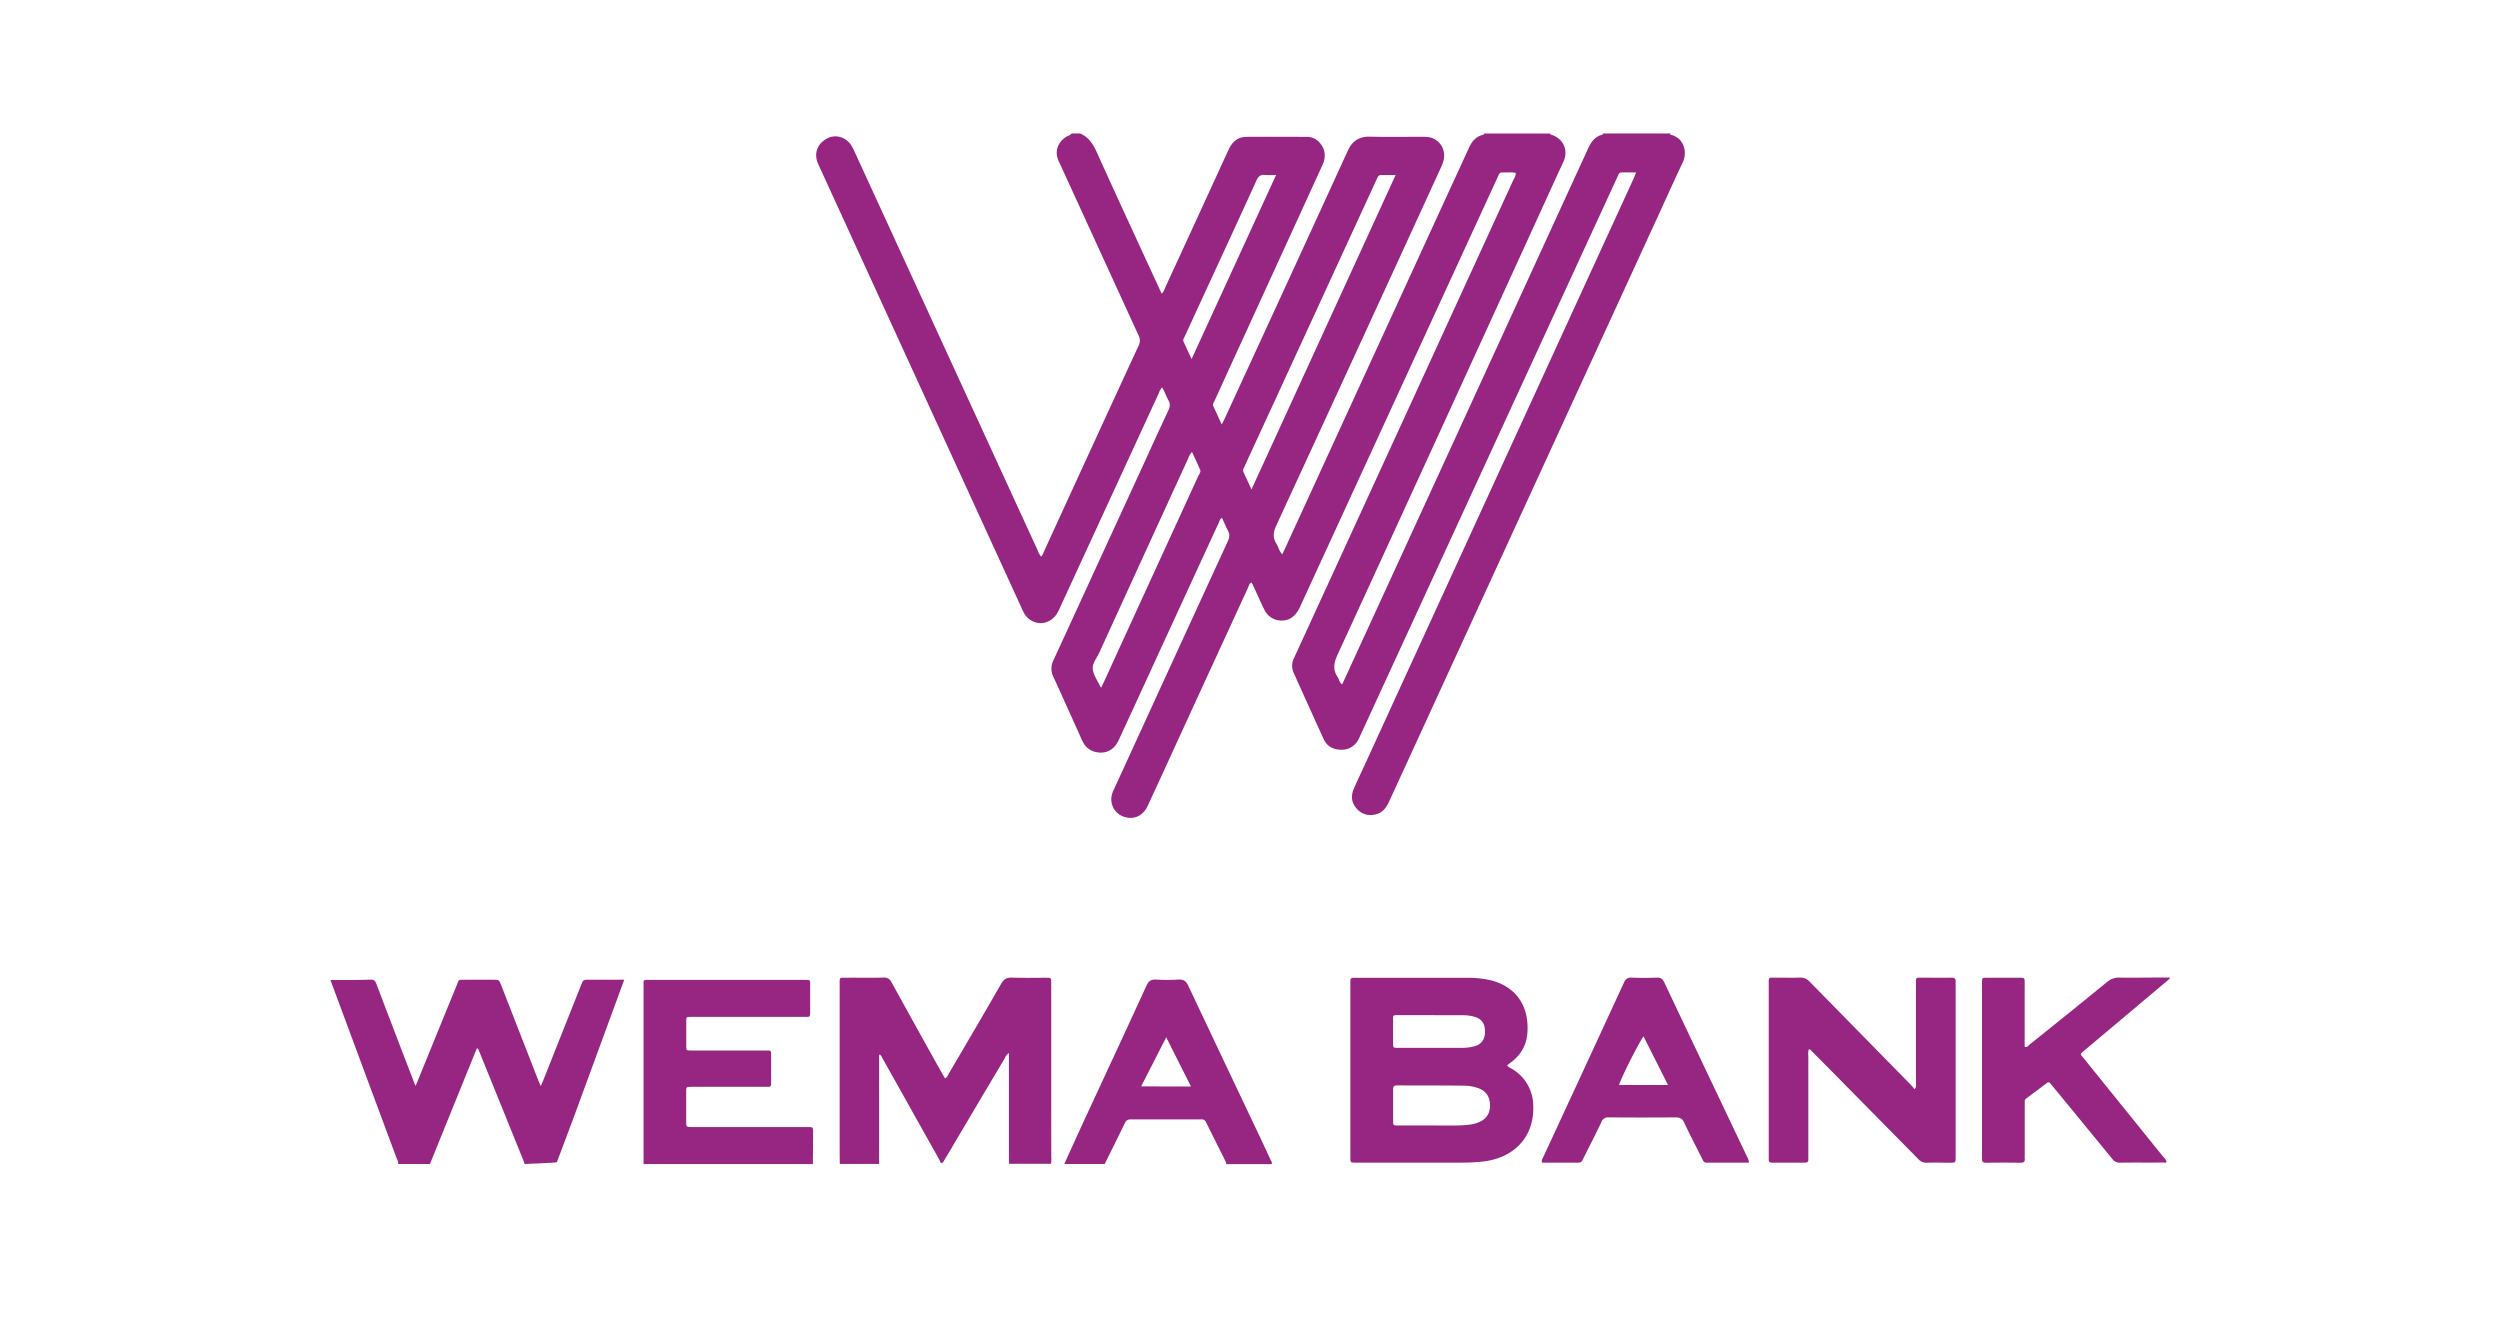
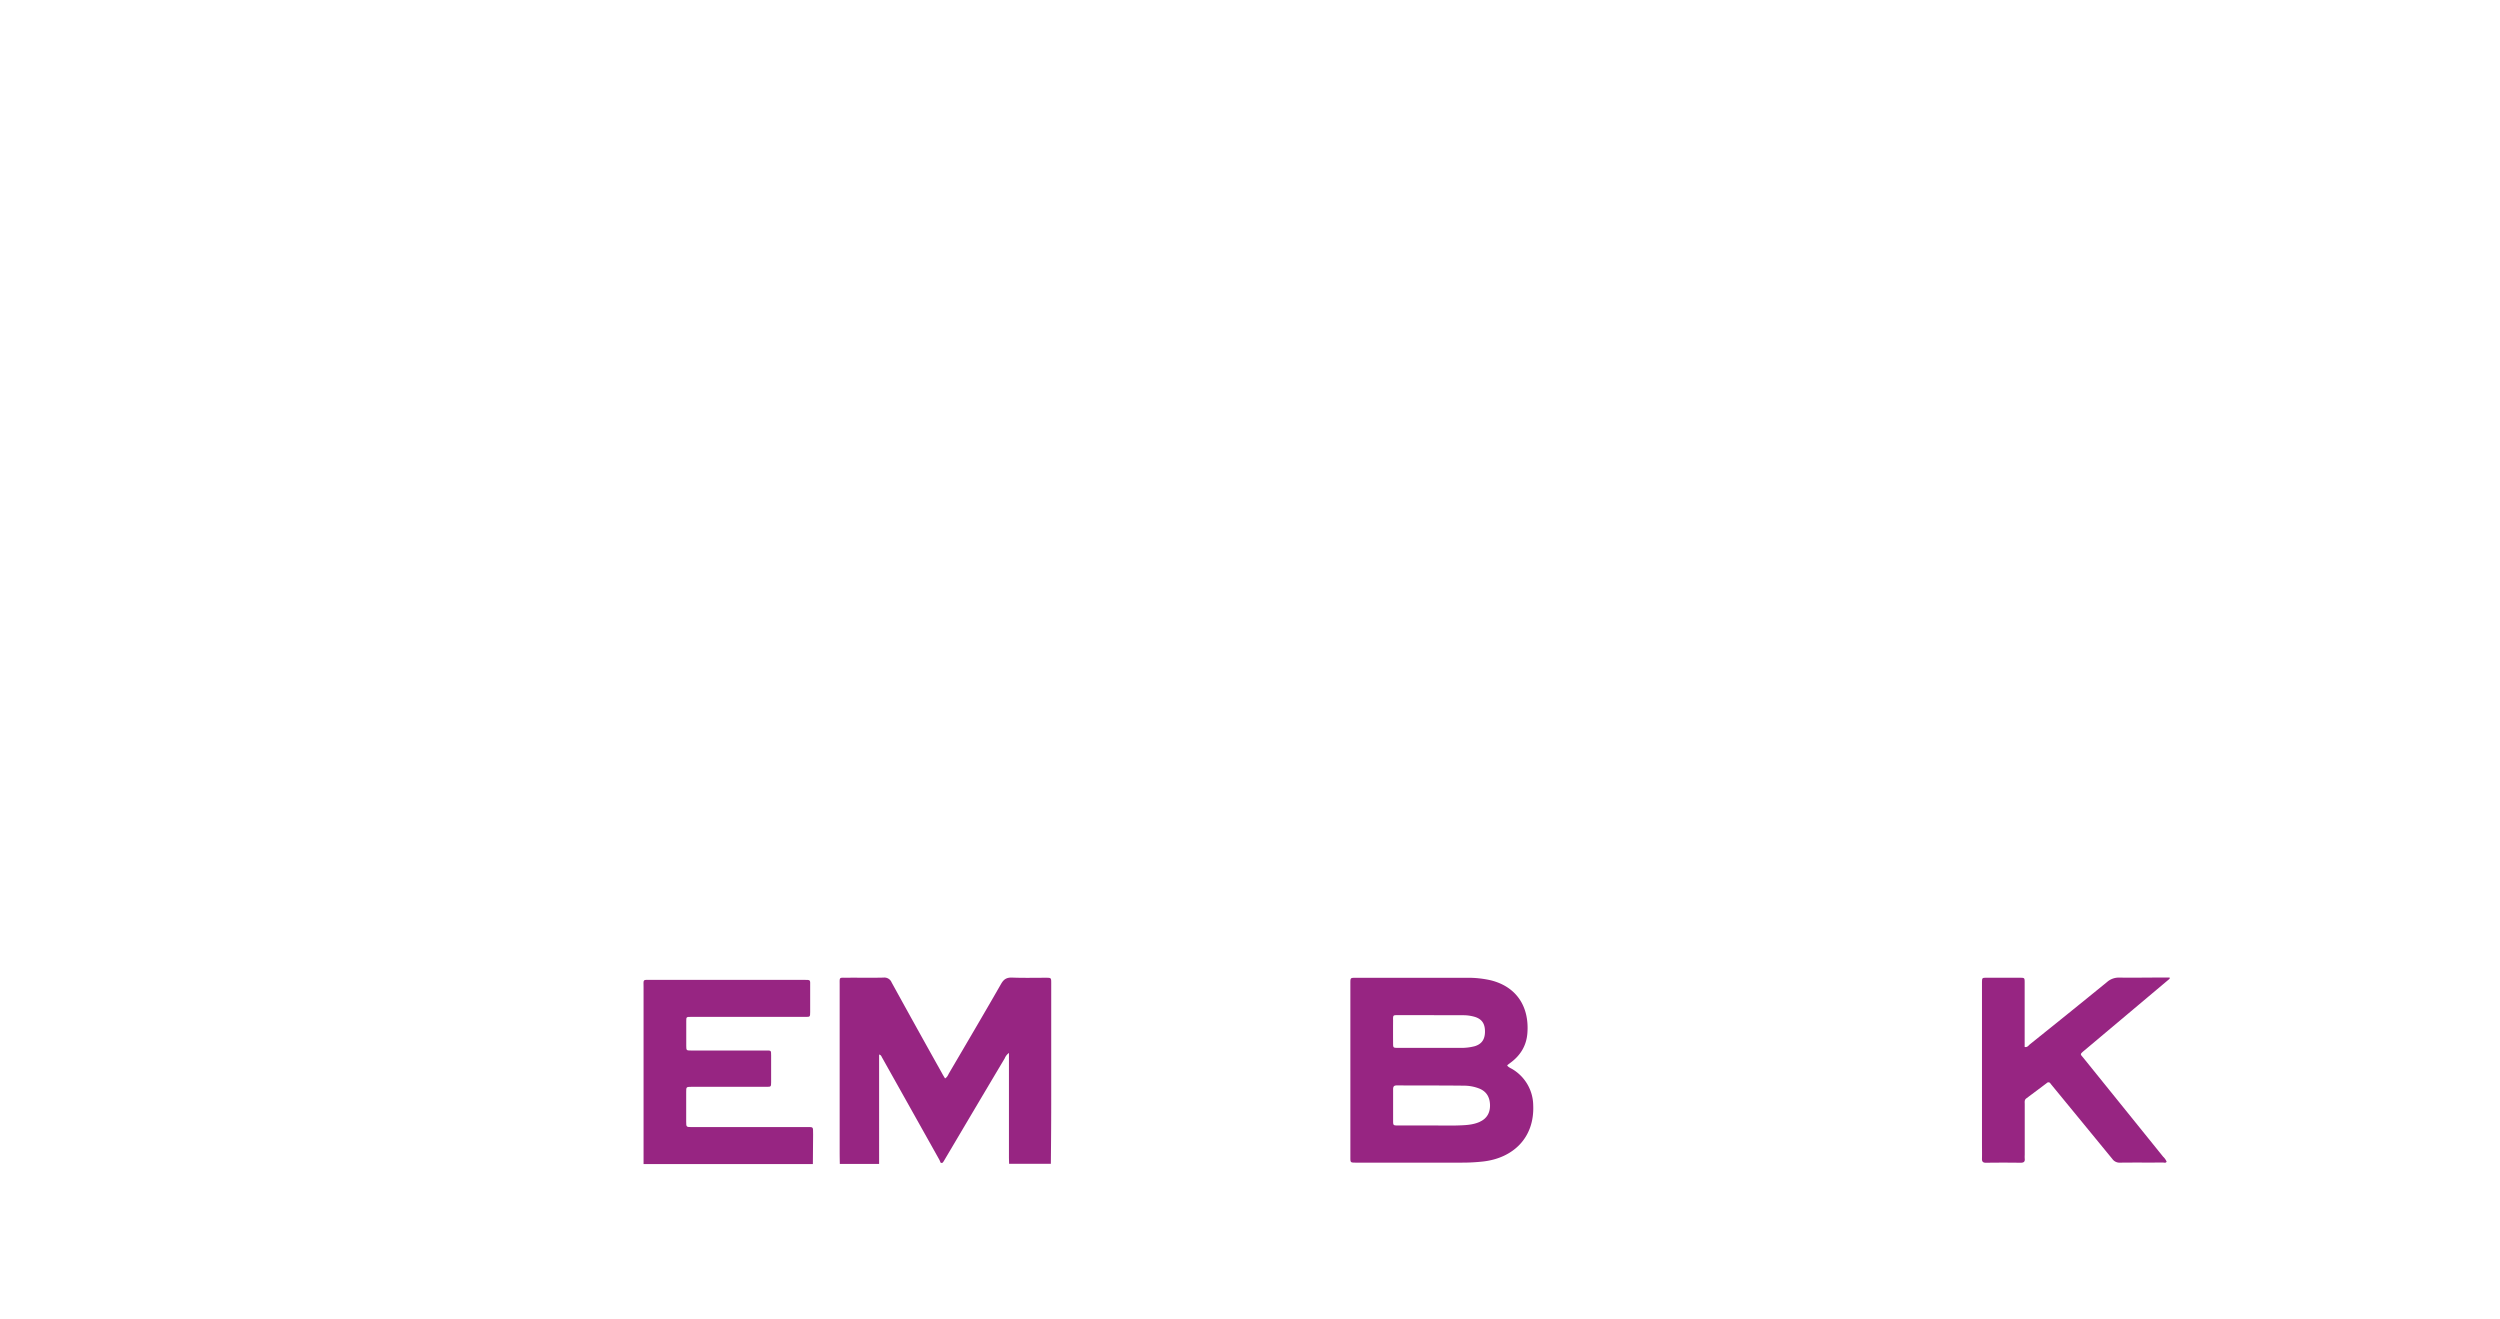
<svg xmlns="http://www.w3.org/2000/svg" id="Layer_4" data-name="Layer 4" viewBox="0 0 2040.94 1077.17">
  <defs>
    <style>.cls-1{fill:#972582;}</style>
  </defs>
  <title>wema</title>
-   <path class="cls-1" d="M1109.08,603.44c.64-1.18,1.16-2.41,1.72-3.62L1316,154c1.68-3.64,3.38-7.26,5-10.91.58-1.25,1.16-2.35,2.84-2.34h11.87c-1,2.29-1.53,4-2.32,5.62Q1223.65,385.54,1114,624.72c-2.92,6.35-5.93,12.69-8.74,19.1-2.47,5.65-2.11,11.15,2,15.94a14.89,14.89,0,0,0,15.27,5.2c6.11-1.24,9.17-5.47,11.55-10.7Q1243.51,416,1352.92,177.82c7-15.16,13.75-30.36,20.93-45.45,3.94-8.37.75-20.15-10.25-22.42v-1h-55.09a1.11,1.11,0,0,1-.09.94c-6,1.32-9.17,5.55-11.62,10.7l-24.45,53.21q-86.89,189.63-174,379.19c-.82,1.82-1.69,3.61-2.69,5.71-2.29-1.52-2.32-4.06-3.56-5.85-4.24-6.11-3.2-11.74-.13-18.42q89.64-195,178.73-390.18c1.87-4.09,3.79-8.17,5.64-12.22,4.37-9.72-.29-19.43-10.6-22.23h0a2,2,0,0,0-.34-.81h-54a1.25,1.25,0,0,1-.12.93c-6,1.21-9.49,5.15-11.9,10.42q-14,30.48-28,60.93L1048.69,448.6c-.57,1.2-1.15,2.39-1.91,3.95-2.48-2.62-3.06-6-4.74-8.66-3.14-5-2.64-9.42-.15-14.82q67.42-146,134.43-292.24c1.91-4.15,3.35-8.29,2.3-13a14.86,14.86,0,0,0-12.58-11.9,37.39,37.39,0,0,0-5.5-.26c-14,0-28,.26-42-.11-9.08-.25-14.68,3.63-18.33,11.7q-36.92,80.73-74.11,161.37L999.74,341.9c-.61,1.36-1.34,2.66-2.35,4.66-2.44-5.34-4.58-10.14-6.86-14.95-.84-1.85.46-3.21,1.12-4.58q10.86-23.92,21.83-47.79,33.12-72.31,66.22-144.65c3.06-6.63,2.15-13.22-2.4-18.14a13.52,13.52,0,0,0-10.13-4.73c-16.53,0-33.06-.14-49.58,0-7.11,0-11.71,4.2-14.58,10.45l-16.5,35.91q-17.82,38.86-35.7,77.65c-.59,1.32-.85,2.9-2.52,3.87l-12.36-26.78c-13.43-29.24-27-58.45-40.19-87.78-3.06-6.89-6.66-12.94-13.89-16.06h-7c-1.27,1.65-3.39,1.93-5,3.06-5.18,3.73-7.78,8.6-7,15a23.1,23.1,0,0,0,2.4,6.53q32.09,70.07,64.16,140.07a9,9,0,0,1,.17,8.44q-39,84.47-77.69,169a8.05,8.05,0,0,1-2,3.35,19.81,19.81,0,0,1-2.93-5.5q-74.65-162.51-149.3-325.06a36.57,36.57,0,0,0-2.75-5.31c-4.58-6.85-12.89-9.17-19.72-5.5-7.94,4.21-10.91,12.22-7.47,20.32.6,1.39,1.25,2.73,1.86,4.1l164.2,358.39a48.16,48.16,0,0,0,2.18,4.59c6.22,10.69,20.17,11,26.81.62a52.08,52.08,0,0,0,3.13-6.25l80-173.6a17,17,0,0,1,2.69-5c2.33,3.34,3.37,7.25,5.36,10.69,1.62,2.78,1.23,5.18-.08,8-6.93,14.81-13.75,29.69-20.5,44.53Q896.66,459.28,860,539.06a15.07,15.07,0,0,0-.07,13.49c1.29,2.72,2.53,5.46,3.77,8.19,6.52,14.44,13.08,28.86,19.52,43.33,2.17,4.85,5.44,8.35,10.7,9.7,8.44,2.15,15.44-1.18,19.26-9.37,7.94-17.09,15.78-34.22,23.66-51.34q29-63.19,58.15-126.34c.62-1.36.84-3.06,2.65-3.94,1.64,3.56,3,7,4.74,10.19s1.44,5.7,0,8.86q-46.07,100.17-92,200.46c-.76,1.66-1.6,3.31-2.2,5A15,15,0,0,0,917,666.6a15.63,15.63,0,0,0,2,.59c7.41,1.91,14.33-1.53,17.88-9.17q12.23-26.35,24.23-52.73,28.83-62.73,57.71-125.44c.7-1.53.92-3.5,3-4.4l3.45,7.41c2.3,5,4.46,10.08,7,15a15.26,15.26,0,0,0,13.65,8.74c6.27.23,10.69-3.05,13.9-8.26a50.24,50.24,0,0,0,2.43-4.94L1212.35,167q5.33-11.6,10.69-23.18c.7-1.52,1.18-3.19,3.38-3.05,3.63.17,7.3-.32,11,.32.15,2.64-1.37,4.58-2.31,6.61q-71.28,155.55-142.65,311l-35.91,78.21A14,14,0,0,0,1056,549q12.21,27.18,24.53,54.25c2.79,6.11,7.9,8.78,14.5,8.83A15,15,0,0,0,1109.08,603.44Zm-141.77-329q9.56-20.9,19.22-41.78c13.12-28.46,26.3-56.89,39.26-85.43,1.53-3.45,3.42-4.82,7.1-4.4a82.39,82.39,0,0,0,8.89,0l-69,150.33c-2.5-5.43-4.47-9.78-6.5-14.09-.84-1.8.39-3.18,1-4.63Zm11.11,113.78-27.5,60Q926.46,501.54,902,555c-.88,1.94-1.8,3.85-3,6.37a9.58,9.58,0,0,1-.91-1.11c-2.13-4.71-5.5-9.27-6-14.15-.46-4.58,3.31-8.87,5.31-13.24q36.27-79.42,72.66-158.73a13.93,13.93,0,0,1,3.06-5.22c2.29,5,4.58,9.79,6.66,14.6.73,1.78-.55,3.2-1.3,4.66Zm43.26,11.37c-2.44-5.29-4.35-9.53-6.39-13.75-1.07-2.22.2-3.9,1-5.65q11.78-25.71,23.65-51.36,41.61-90.44,83.21-180.89c.49-1.06,1-2.1,1.53-3.18a2.9,2.9,0,0,1,3-1.91h11.69Z" />
-   <path class="cls-1" d="M509.61,799.8l-41.83,114-13.18,35c-.17.48-26.46,1.44-26.46,1.44a11.31,11.31,0,0,0-.46-1.91q-18.27-45.2-36.6-90.36c-.35-.87-.51-1.91-1.65-2.17a7.73,7.73,0,0,0-.51.88L351,950.25h-26c.35-2-.79-3.55-1.4-5.23q-10.38-27.94-20.76-55.77Q288.72,851.06,274.55,813l-.12-.34-4-10.74-.68-1.86c11.06,0,22.15,0,33.21-.28,2.91,0,3.59,1.53,4.4,3.7q11.35,29.89,22.83,59.78c2.88,7.42,5.73,14.85,9,23.29.93-2.1,1.52-3.36,2-4.58q15.78-38.76,31.58-77.42c2.23-5.44,1.05-4.58,7.16-4.69h23c4.42,0,4.43,0,6.11,4.16q15.07,38.63,30.14,77.29c.58,1.53,1.27,3.06,2.26,5.38.88-2,1.53-3.3,2-4.58l30.83-77.59c1.85-4.68,1.86-4.68,6.66-4.68Z" />
-   <path class="cls-1" d="M858.19,895.25V802.69c0-4.43,0-4.46-4.34-4.47-9.17,0-18.33.22-27.5-.13-4.35-.16-6.78,1.15-9,5-14,24.45-28.31,48.72-42.55,73-.87,1.52-1.42,3.27-3.3,4.32-1-1.7-1.86-3.06-2.65-4.58Q748.22,839,727.88,802a6.34,6.34,0,0,0-6.58-3.91c-10,.25-20,0-30,.11-6.42,0-5.82-.76-5.82,5.93V940.7c0,3.16.07,6.34.12,9.5h32.08V860.91c1.62.34,1.85,1.39,2.29,2.2q23.46,41.85,46.9,83.7a18.9,18.9,0,0,1,.95,2.28c1.45.87,2-.14,2.67-1.19l9.95-16.81q19.86-33.6,39.79-67.08a10,10,0,0,1,3.45-4.4v85c0,1.83.1,3.67.14,5.5h34.07a15.39,15.39,0,0,0,.35-5.45Q858.21,920,858.19,895.25Z" />
+   <path class="cls-1" d="M858.19,895.25V802.69c0-4.43,0-4.46-4.34-4.47-9.17,0-18.33.22-27.5-.13-4.35-.16-6.78,1.15-9,5-14,24.45-28.31,48.72-42.55,73-.87,1.52-1.42,3.27-3.3,4.32-1-1.7-1.86-3.06-2.65-4.58Q748.22,839,727.88,802a6.34,6.34,0,0,0-6.58-3.91c-10,.25-20,0-30,.11-6.42,0-5.82-.76-5.82,5.93V940.7c0,3.16.07,6.34.12,9.5h32.08V860.91c1.62.34,1.85,1.39,2.29,2.2q23.46,41.85,46.9,83.7a18.9,18.9,0,0,1,.95,2.28c1.45.87,2-.14,2.67-1.19l9.95-16.81q19.86-33.6,39.79-67.08a10,10,0,0,1,3.45-4.4v85c0,1.83.1,3.67.14,5.5h34.07Q858.21,920,858.19,895.25Z" />
  <path class="cls-1" d="M657.53,920.12H564.94c-4.7,0-4.74,0-4.75-4.47v-24c0-4.34,0-4.36,4.35-4.4H625.6c3.85,0,3.91,0,3.93-3.78V861.92c0-4.69,0-4.28-4.48-4.31-11.67-.08-23.35,0-35,0h-26c-3.72,0-3.78-.09-3.81-3.92v-20c0-3.46.09-3.53,3.66-3.53h93.62c3.8,0,3.85,0,3.88-3.87v-21c0-5.63.67-5.34-5.43-5.34H531.85c-7.47,0-6.46-.83-6.46,6.26V950.31H663.61c0-8,.19-16,.19-24C663.7,919.24,664.44,920.2,657.53,920.12Z" />
  <path class="cls-1" d="M1702,857.26q34.63-29.1,69.26-58.25v-1c-13.75,0-27.36.24-41,.09a14.33,14.33,0,0,0-10,3.5q-31.42,25.62-63.08,50.93c-1.19,1-2.09,2.69-4.3,2.17V802.1c0-3.81-.08-3.87-3.9-3.88h-27c-3.85,0-3.85,0-3.94,3.83V933.76c0,4,.1,8,0,12-.1,2.55.73,3.52,3.39,3.49q14-.21,28,0c2.49,0,3.83-.62,3.51-3.35a26,26,0,0,1,0-3.06V901.3c0-1.53-.39-3.34,1.27-4.58q8.43-6.26,16.81-12.6a1.84,1.84,0,0,1,2.61,0,1.68,1.68,0,0,1,.33.46c.61.79,1.26,1.53,1.9,2.34q24.3,29.58,48.58,59.19a7.21,7.21,0,0,0,6.28,3.06c11.68-.17,23.37,0,35-.11,1,0,2.34.64,3.06-.7a11.91,11.91,0,0,0-2.85-4.06q-32.36-40.12-64.75-80.24C1698.25,860.39,1697.51,861,1702,857.26Z" />
-   <path class="cls-1" d="M1030,931.21q-30-63.19-59.9-126.43c-1.86-4-4-5.34-8.25-5.07a146.08,146.08,0,0,1-18,0c-4-.23-6.11,1.07-7.85,4.88-16.14,35.28-32.55,70.45-48.88,105.68q-9.17,19.93-18.26,40h33c5.54-11.21,11.13-22.38,16.54-33.61,1.18-2.42,2.81-2.84,5.18-2.82h57.09a3.75,3.75,0,0,1,3.92,2.32c5.38,10.92,10.86,21.78,16.29,32.69a4.65,4.65,0,0,1,.14,1.53h37.06c.73-1.53-.37-2.52-.9-3.67C1034.83,941.51,1032.39,936.33,1030,931.21Zm-98.4-44.3,20.49-40.11c7,13.94,13.46,26.82,20.18,40.2Z" />
  <path class="cls-1" d="M1235.32,873.22c-1.62-1.08-3.62-1.68-4.84-3.28.12-.28.15-.44.26-.54.66-.51,1.31-1,2-1.52,8.49-6.11,13.5-14.27,14.2-24.75,1.53-21.68-9.16-37.75-30.08-42.88a83.38,83.38,0,0,0-19.86-2h-90.13c-4.4,0-4.46,0-4.46,4.32V944.75c0,4.35,0,4.35,4.39,4.4h86.12a154.14,154.14,0,0,0,18-.95c24-2.76,42-19.09,40.75-46.12A34.84,34.84,0,0,0,1235.32,873.22Zm-98.07-40.71c0-3.65.09-3.77,3.48-3.77q26.76,0,53.56.07a33,33,0,0,1,9.87,1.39c5.73,1.84,8.23,5.64,8.14,12.23-.09,6.21-2.75,9.93-8.28,11.64a42.41,42.41,0,0,1-12.39,1.37c-7.51.08-15,0-22.53,0h-28c-3.75,0-3.79-.09-3.82-3.94q-.06-9.46,0-19Zm71,83.24c-5.92,2.74-12.32,2.85-18.64,3.06-6.85.18-13.75,0-20.53,0h-27.5c-4.2,0-4.26,0-4.28-4V889.26c0-2.38.78-3.17,3.16-3.16,18.34.11,36.67,0,55,.22a34.22,34.22,0,0,1,11.76,2.18c6,2.25,8.86,6.75,9.17,13s-2.09,11.42-8.14,14.2Z" />
-   <path class="cls-1" d="M1593,798.15c-7.85.14-15.69,0-23.54,0-5.74,0-5.33-.47-5.33,5.47v80.1c0,1.66.57,3.53-1.07,5.5-1.42-1.62-2.58-3.06-3.86-4.36q-40.87-41.64-81.69-83.28a10,10,0,0,0-8.25-3.5c-6.51.24-13,0-19.52.07-6.11,0-5.79-.65-5.79,5.53V946.41c-.11,1.84.6,2.75,2.57,2.74h27c1.86,0,2.82-.63,2.76-2.57V862a13.82,13.82,0,0,1,.38-5.39c1.71.17,2.36,1.53,3.24,2.37,6,6,12,12.1,18,18.15l68.2,69.16a8.55,8.55,0,0,0,7,2.93c6.11-.2,12.36,0,18.53,0,4.88,0,4.88,0,4.92-4.92V804.54c0-1-.08-2,0-3C1596.77,798.92,1595.6,798.11,1593,798.15Z" />
-   <path class="cls-1" d="M1397.67,884.22q-19.53-41.1-39-82.22c-1.3-2.76-2.8-4-6-3.88-6.83.25-13.75.28-20.5,0-3.35-.13-5,1-6.39,4q-32.85,71.28-65.89,142.47c-.59,1.3-1.74,2.51-1,4.58h29.8c2.46,0,3.06-1.66,3.81-3.26,5-10,10.09-19.86,14.92-30a5.74,5.74,0,0,1,6.11-3.71q27.27.21,54.54,0c3.48,0,5.32,1,6.83,4.22,4.67,9.94,9.76,19.7,14.7,29.53.8,1.63,1.35,3.26,3.8,3.25,11.33-.11,22.67,0,34.39,0a10.88,10.88,0,0,0-1.53-4.86Q1411.94,914.24,1397.67,884.22Zm-75.82,1.53c.38-3.36,15.28-33.2,19.86-39.72l20,39.72Z" />
</svg>